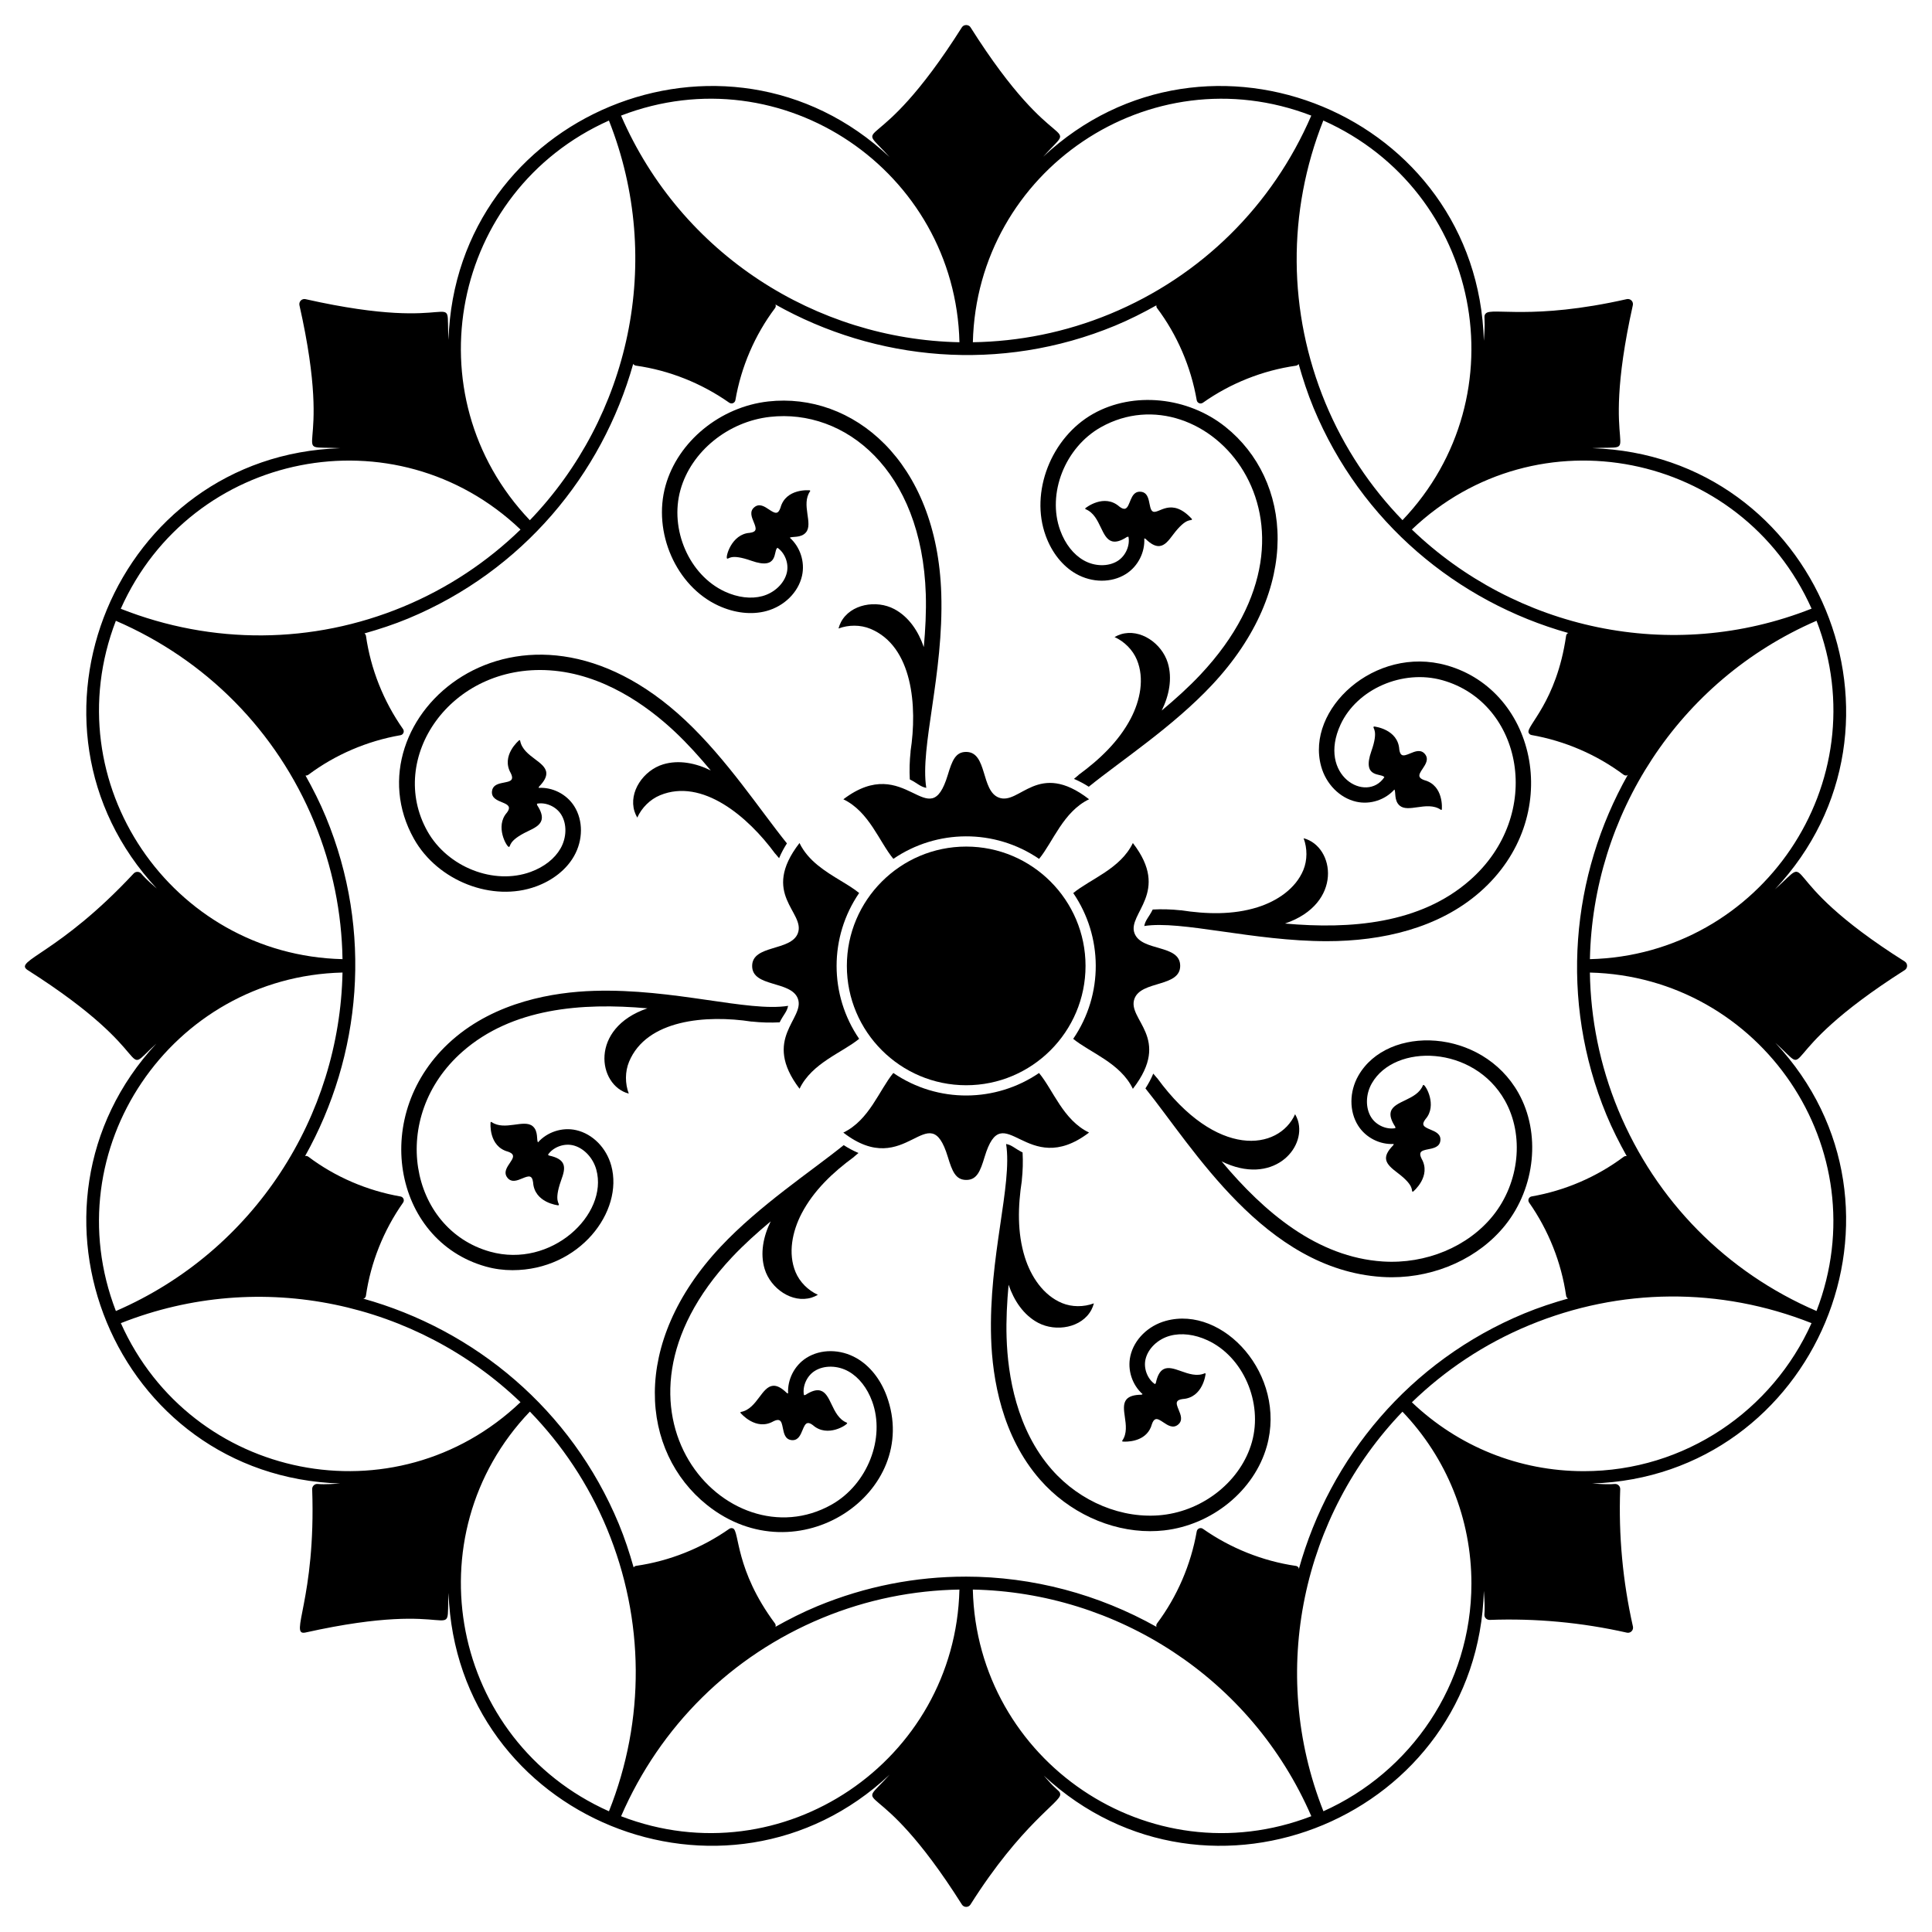
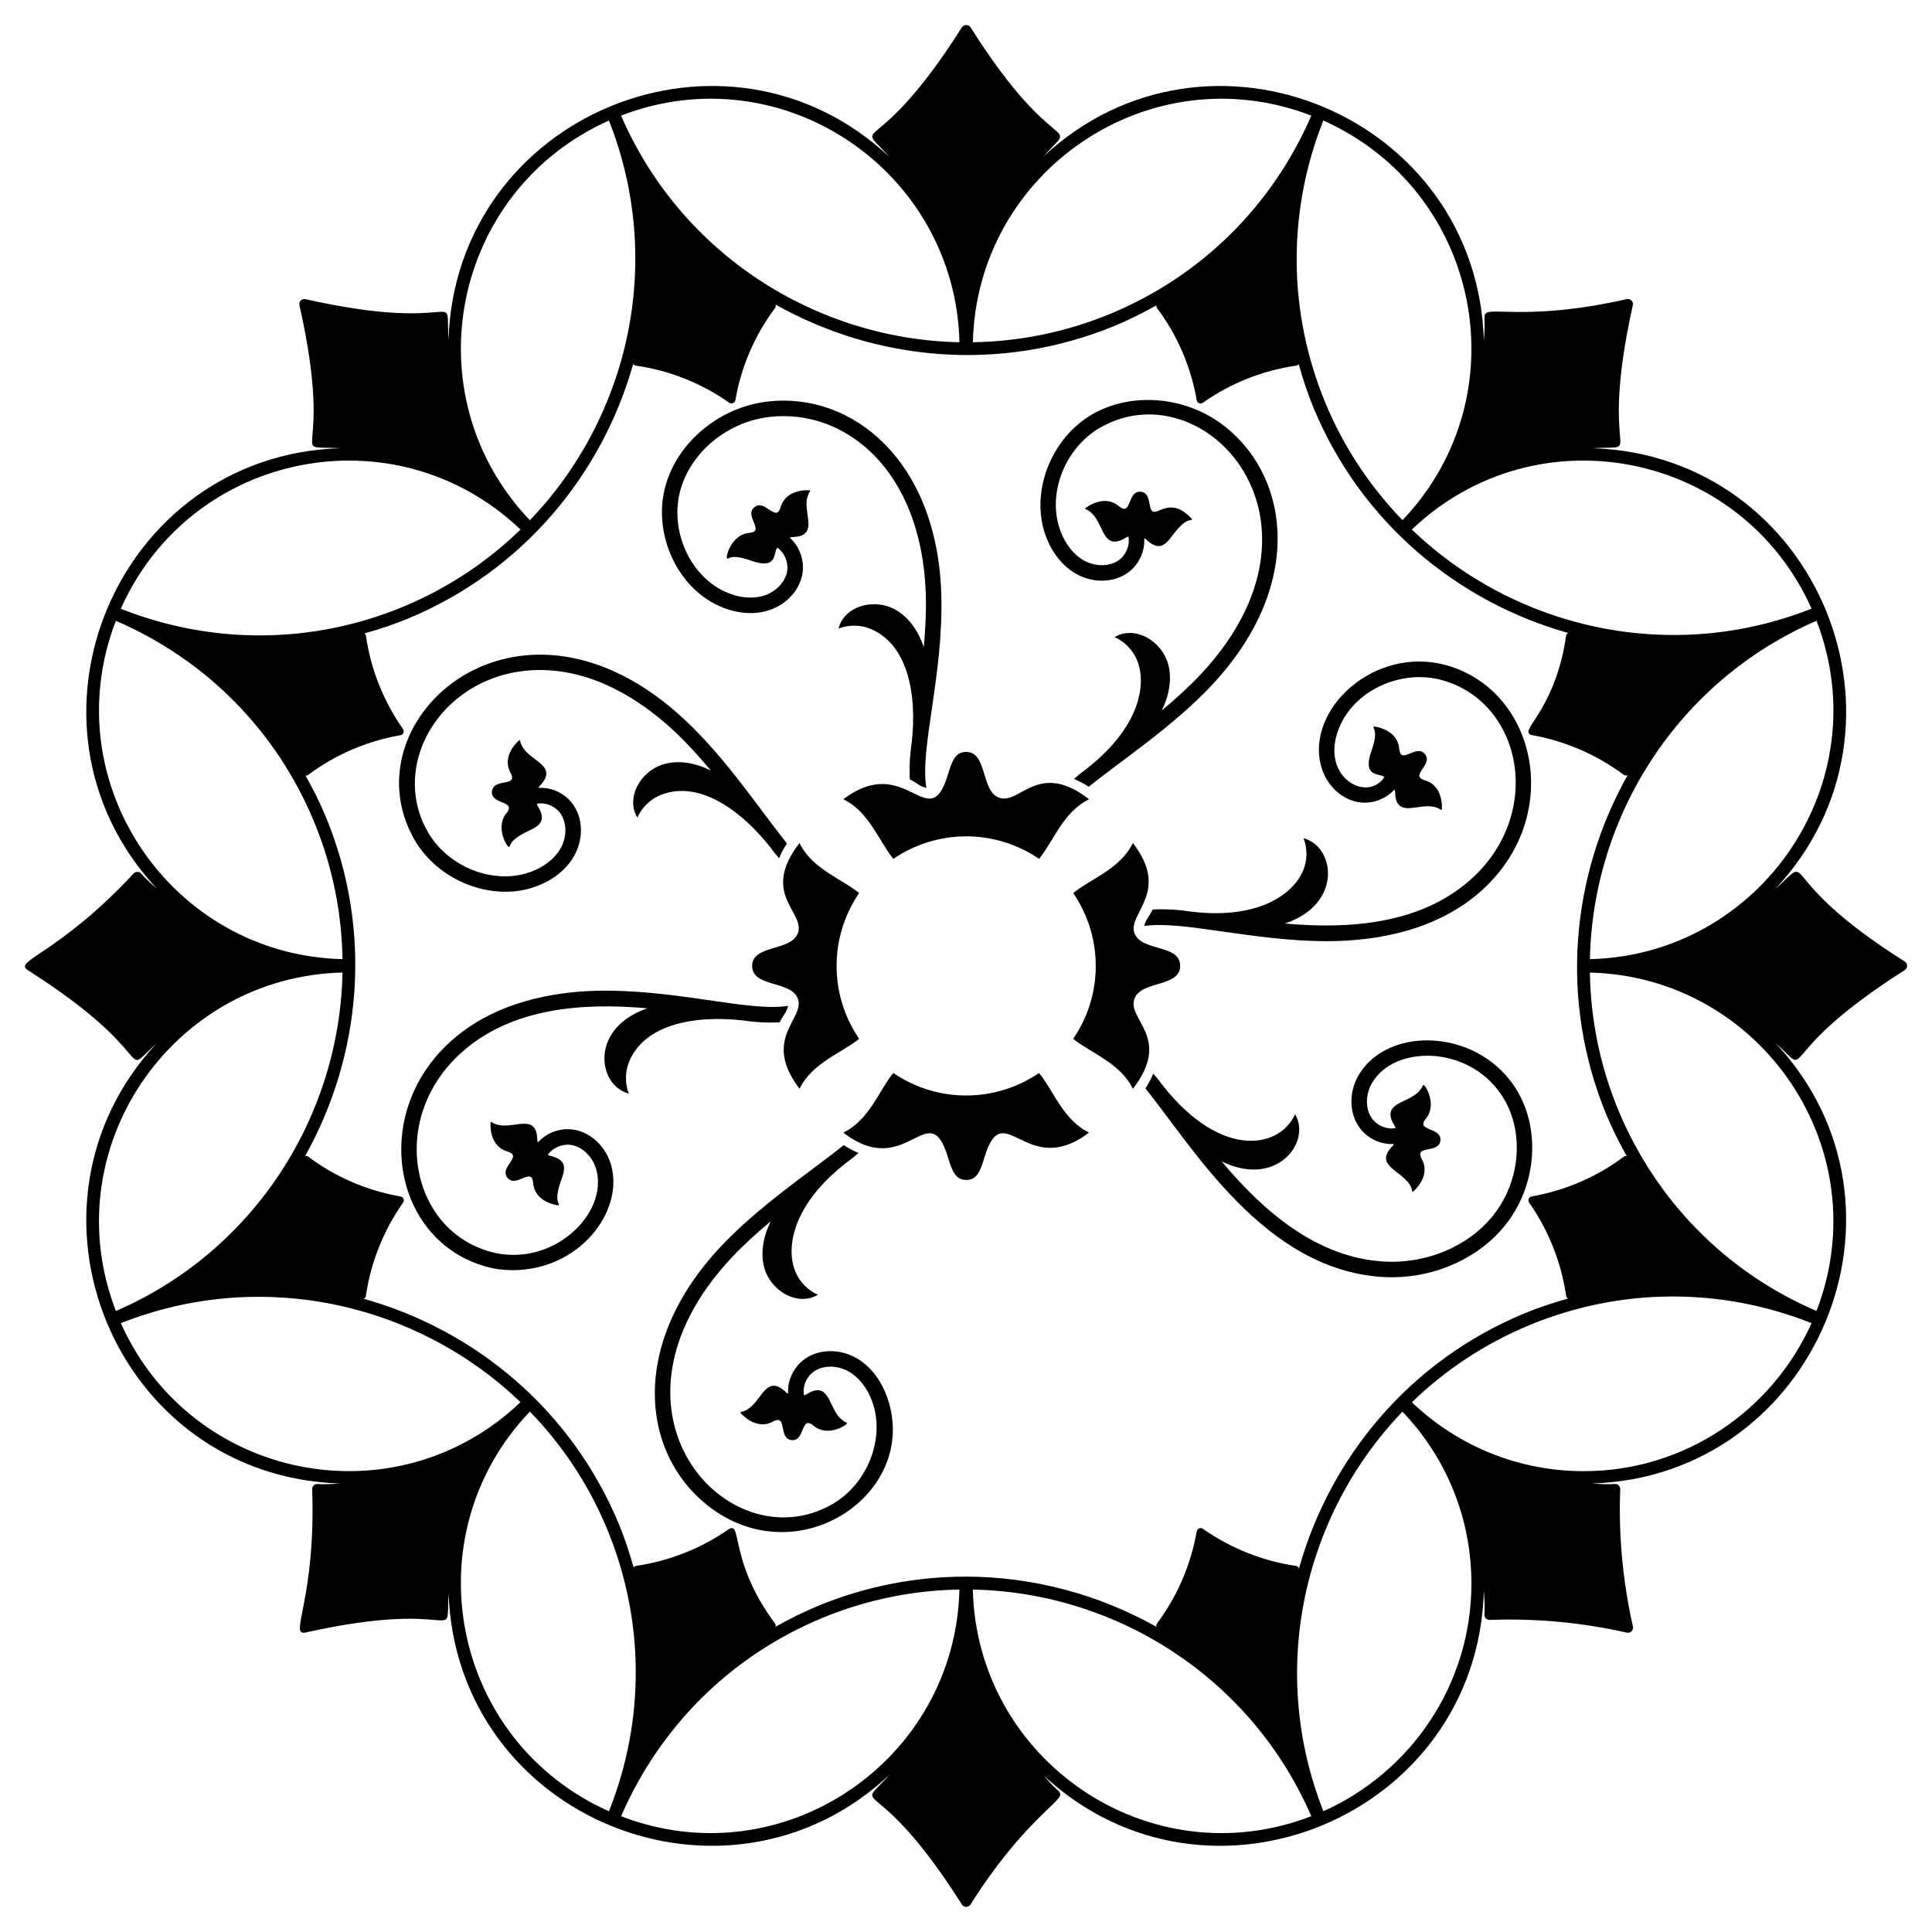
<svg xmlns="http://www.w3.org/2000/svg" fill="#000000" width="800px" height="800px" version="1.1" viewBox="144 144 512 512">
  <g>
    <path d="m614.38 379.68c40.766-43.391 11.293-115.01-48.434-116.91 14.742-0.793 1.328 4.527 10.773-37.895 0.098-0.449-0.039-0.918-0.363-1.242-0.328-0.324-0.797-0.465-1.246-0.359-25.16 5.691-35.801 2.113-37.367 3.801-0.543 0.582-0.289 0.953-0.289 2.992-0.004 1.426-0.133 2.832-0.215 4.246-1.691-59.777-73.273-89.434-116.78-48.785 9.719-10.793 3.789 2.168-19.27-34.305-0.492-0.781-1.777-0.781-2.269 0-23.168 36.648-29.023 23.438-19.184 34.398-43.414-40.73-114.98-11.223-116.88 48.457-0.805-14.781 4.445-1.266-37.891-10.801-0.449-0.105-0.918 0.035-1.246 0.363-0.324 0.324-0.461 0.797-0.363 1.246 9.547 42.285-3.984 37.086 10.812 37.891-59.488 1.859-89.176 73.164-48.625 116.69-0.723-0.656-2.898-2.473-4.086-3.93-0.539-0.656-1.508-0.621-2.023-0.062-19.953 21.402-31.992 23.105-28.105 25.602 36.266 23.059 23.727 28.957 34.098 19.496-40.188 43.359-11.086 114.68 48.723 116.57-1.016 0.055-4.043 0.316-5.941 0.125-0.797-0.086-1.508 0.57-1.477 1.387 1.023 29.191-6.277 38.969-1.77 37.977 41.852-9.32 37.199 3.992 37.906-10.5 2.129 59.859 73.703 88.699 116.88 48.18-9.867 10.98-4.012-2.262 19.168 34.41 0.246 0.391 0.672 0.625 1.137 0.625 0.461 0 0.891-0.234 1.137-0.625 13.559-21.441 23.848-27.082 23.785-29.156-0.023-0.801-0.43-0.852-1.891-2.301 0 0-0.039-0.043-0.051-0.051-0.84-0.84-1.582-1.746-2.375-2.617 43.594 40.414 114.91 10.656 116.58-48.992 0.082 1.41 0.211 2.809 0.211 4.231 0 0.672 0 1.309-0.062 1.98-0.043 0.387 0.09 0.773 0.355 1.055s0.688 0.426 1.031 0.422c12.168-0.457 24.398 0.676 36.367 3.375 0.098 0.023 0.195 0.031 0.297 0.031 0.352 0 0.695-0.137 0.949-0.395 0.324-0.324 0.461-0.797 0.363-1.246-2.703-11.973-3.836-24.219-3.375-36.402 0.016-0.387-0.141-0.766-0.426-1.031-0.285-0.266-0.672-0.395-1.055-0.359-0.668 0.066-1.254 0.078-1.98 0.066-1.328 0-2.633-0.121-3.949-0.191 59.227-1.898 89.32-73.145 48.52-116.78 10.785 9.707-2.254 3.961 34.297-19.281 0.387-0.246 0.621-0.676 0.621-1.137 0-0.461-0.234-0.891-0.625-1.137-36.199-22.832-23.09-29.258-34.398-19.125zm-49.035 18.508c0.766-37.926 23.23-73.723 60.055-89.68 16.531 42.918-14.797 88.582-60.055 89.68zm58.742-92.891c-37.34 14.766-78.566 5.332-105.93-20.973 33.109-31.531 87.266-20.777 105.93 20.973zm-108.41-23.449c-8.473-8.742-15.492-19.16-20.434-31.062-9.965-24.09-10.148-50.645-0.551-74.848 41.812 18.688 52.473 72.867 20.984 105.91zm-24.172-107.21c-10.32 23.906-29.199 42.555-53.27 52.531-11.91 4.93-24.246 7.336-36.418 7.527 1.078-45.375 46.855-76.566 89.688-60.059zm-93.242 60.059c-37.922-0.762-73.715-23.23-89.68-60.062 42.926-16.539 88.605 14.805 89.68 60.062zm-92.891-58.75c14.777 37.336 5.348 78.559-20.957 105.92-31.547-33.094-20.789-87.254 20.957-105.92zm-23.43 108.39c-8.746 8.477-19.168 15.5-31.078 20.445-24.023 9.957-50.586 10.137-74.859 0.547 18.68-41.859 72.879-52.496 105.94-20.992zm-107.24 24.18c23.938 10.328 42.59 29.211 52.539 53.277 4.926 11.902 7.332 24.227 7.527 36.391-45.25-1.078-76.586-46.742-60.066-89.668zm60.066 93.215c-0.75 37.93-23.215 73.738-60.055 89.703-16.551-42.938 14.797-88.625 60.055-89.703zm-58.742 92.914c37.32-14.754 78.539-5.332 105.91 20.945-33.121 31.547-87.242 20.781-105.91-20.945zm108.4 23.438c8.473 8.734 15.492 19.145 20.434 31.039 9.992 24.133 10.156 50.68 0.52 74.887-41.945-18.746-52.391-73.059-20.953-105.93zm24.168 107.24c10.367-23.918 29.238-42.57 53.309-52.543 11.891-4.922 24.199-7.332 36.355-7.531-1.078 45.359-46.82 76.566-89.664 60.074zm91.27-63.5c-13.105 0-26.422 2.516-39.254 7.828-3.867 1.602-7.562 3.477-11.16 5.5 0.02-0.055 0.086-0.086 0.098-0.145 0.055-0.281-0.016-0.57-0.188-0.801-10.59-14.234-9.359-24.438-11.098-25.16-0.324-0.137-0.699-0.098-0.996 0.109-7.356 5.152-15.891 8.547-24.691 9.812-0.266 0.039-0.492 0.195-0.656 0.402-1.102-3.887-2.367-7.75-3.938-11.539-12.625-30.383-38.242-51.473-67.75-59.688 0.105-0.031 0.223 0 0.312-0.062 0.238-0.164 0.395-0.418 0.434-0.703 1.266-8.793 4.672-17.324 9.848-24.676 0.203-0.289 0.246-0.668 0.109-0.996-0.137-0.328-0.43-0.566-0.785-0.625-8.883-1.551-17.328-5.191-24.43-10.535-0.23-0.176-0.527-0.25-0.805-0.191-0.031 0.004-0.047 0.043-0.078 0.051 14.934-26.641 18.07-59.57 5.527-89.895-1.574-3.809-3.418-7.449-5.402-10.996 0.047 0.004 0.094 0.012 0.141 0.012 0.223 0 0.441-0.07 0.625-0.207 7.113-5.324 15.559-8.949 24.41-10.484 0.352-0.059 0.648-0.297 0.785-0.625s0.094-0.703-0.109-0.996c-5.184-7.375-8.582-15.926-9.828-24.727-0.035-0.254-0.191-0.465-0.387-0.629 3.894-1.102 7.762-2.363 11.555-3.938 30.324-12.59 51.395-38.109 59.664-67.52 0.012 0.02 0 0.047 0.012 0.066 0.168 0.238 0.422 0.395 0.707 0.434 8.793 1.238 17.344 4.637 24.727 9.824 0.18 0.125 0.387 0.188 0.598 0.188 0.137 0 0.273-0.027 0.398-0.078 0.328-0.137 0.566-0.43 0.629-0.785 1.516-8.824 5.144-17.258 10.496-24.383 0.172-0.23 0.242-0.523 0.188-0.805-0.016-0.082-0.098-0.121-0.129-0.195 26.676 15.023 59.688 18.203 90.078 5.633 3.785-1.57 7.406-3.402 10.93-5.375-0.02 0.25 0.016 0.504 0.168 0.703 5.344 7.102 8.984 15.551 10.527 24.434 0.062 0.352 0.297 0.648 0.629 0.785 0.129 0.055 0.266 0.078 0.398 0.078 0.211 0 0.422-0.062 0.602-0.188 7.305-5.168 15.836-8.562 24.66-9.82 0.285-0.043 0.539-0.195 0.703-0.434 0.008-0.012 0-0.027 0.008-0.039 1.105 3.926 2.375 7.824 3.957 11.648 12.59 30.336 38.125 51.418 67.559 59.676-0.062 0.027-0.141 0-0.195 0.039-0.238 0.164-0.395 0.418-0.434 0.703-2.539 17.621-10.664 23.898-9.934 25.66 0.137 0.328 0.43 0.562 0.781 0.625 8.84 1.555 17.281 5.195 24.398 10.523 0.184 0.133 0.402 0.207 0.625 0.207 0.059 0 0.121-0.004 0.184-0.016 0.133-0.023 0.211-0.145 0.324-0.215-15.062 26.688-18.262 59.734-5.684 90.164 1.57 3.785 3.406 7.402 5.371 10.926-0.004 0-0.004-0.004-0.008-0.004-0.285-0.055-0.574 0.02-0.805 0.191-7.129 5.336-15.562 8.965-24.383 10.496-0.352 0.059-0.648 0.297-0.785 0.625-0.137 0.328-0.094 0.703 0.109 0.996 5.152 7.356 8.547 15.891 9.812 24.691 0.043 0.285 0.195 0.539 0.434 0.703 0.039 0.027 0.098 0.008 0.141 0.027-3.934 1.109-7.84 2.387-11.672 3.973-30.414 12.602-51.52 38.223-59.738 67.738-0.027-0.137 0-0.285-0.082-0.402-0.164-0.238-0.418-0.395-0.699-0.434-8.797-1.289-17.32-4.691-24.645-9.836-0.297-0.207-0.668-0.246-0.996-0.109s-0.562 0.43-0.629 0.781c-1.551 8.84-5.188 17.277-10.52 24.398-0.172 0.23-0.242 0.52-0.188 0.805 0.008 0.055 0.07 0.082 0.086 0.133-15.359-8.633-32.812-13.336-50.668-13.336zm1.945 3.426c37.926 0.742 73.73 23.215 89.703 60.062-42.863 16.527-88.625-14.711-89.703-60.062zm92.91 58.75c-14.762-37.34-5.336-78.543 20.949-105.89 11.766 12.316 18.273 28.418 18.273 45.539 0 26.879-16.141 50.016-39.223 60.348zm69.004-90.125c-17.105 0-33.211-6.5-45.559-18.25 8.742-8.469 19.164-15.484 31.07-20.418 24.094-9.984 50.621-10.16 74.84-0.566-10.328 23.082-33.469 39.234-60.352 39.234zm61.668-42.449c-23.867-10.27-42.52-29.125-52.535-53.27-4.922-11.91-7.328-24.246-7.519-36.418 45.262 1.098 76.586 46.766 60.055 89.688z" />
    <path d="m367.5 355.82c6.871 3.305 9.504 11.281 13.25 15.781 11.52-7.859 26.836-8.039 38.621 0.012 3.68-4.465 6.402-12.516 13.25-15.801-13.566-10.504-18.359 1.676-23.918-0.441-4.797-1.816-2.996-12.105-8.668-12.105-2.809 0-3.707 2.297-4.852 6.078-5.008 16.531-10.984-6.215-27.684 6.477z" />
    <path d="m355.89 432.53c3.289-6.84 11.32-9.562 15.793-13.234-7.961-11.652-7.973-26.973 0-38.641-1.316-1.086-3-2.113-4.812-3.211-4.117-2.496-8.711-5.281-10.996-10.035-10.52 13.598 1.668 18.344-0.438 23.918-1.824 4.82-12.109 2.969-12.109 8.672 0 5.699 10.277 3.809 12.109 8.633 2.023 5.34-9.707 10.555 0.453 23.898z" />
-     <path d="m400.05 431.6c17.441 0 31.629-14.188 31.629-31.625s-14.188-31.625-31.629-31.625c-17.438 0-31.625 14.188-31.625 31.625 0 17.441 14.188 31.625 31.625 31.625z" />
    <path d="m432.61 444.14c-6.871-3.305-9.488-11.258-13.254-15.781-11.422 7.793-26.738 8.102-38.617-0.012-3.754 4.566-6.379 12.504-13.25 15.801 16.77 12.98 22.633-10.172 27.699 6.457 1.156 3.789 2.059 6.09 4.887 6.09 2.809 0 3.707-2.297 4.852-6.078 4.977-16.52 11.012 6.215 27.684-6.477z" />
    <path d="m444.22 432.55c10.516-13.586-1.684-18.344 0.438-23.918 1.824-4.82 12.105-2.965 12.105-8.668 0-5.809-10.234-3.703-12.105-8.633-1.996-5.242 9.691-10.832-0.438-23.922-3.285 6.848-11.27 9.531-15.797 13.262 7.816 11.449 8.09 26.773-0.012 38.633 4.43 3.641 12.52 6.391 15.809 13.246z" />
    <path d="m456.88 385.22-0.004 0.02c-2.5-0.273-4.957-0.34-7.394-0.207-1.047 2.102-1.918 2.715-2.246 4.371 9.754-1.555 28.879 4.019 48.387 4.019 14.672 0 29.664-3.445 40.602-13.047 22.457-19.707 15.203-53.312-8.883-60.066-19.012-5.344-37.359 11.656-33.234 26.746 1.289 4.723 4.941 8.414 9.301 9.402 3.758 0.859 7.723-0.531 10.117-3.223 0.434 0.492-0.156 2.93 1.398 4.258 1.105 0.949 2.828 0.699 4.664 0.441 2.059-0.297 4.391-0.625 6.258 0.672 0.031 0.02 0.059 0.031 0.094 0.031 0.023 0 0.047-0.004 0.066-0.016 0.055-0.023 0.09-0.074 0.094-0.133 0.008-0.062 0.586-6.328-4.617-7.731-0.746-0.258-1.172-0.566-1.297-0.945-0.191-0.566 0.297-1.305 0.82-2.082 0.801-1.199 1.711-2.555 0.621-3.894-1.098-1.336-2.606-0.719-3.938-0.164-0.867 0.359-1.695 0.691-2.195 0.398-0.344-0.199-0.562-0.68-0.668-1.457-0.344-5.406-6.586-6.074-6.648-6.078h-0.016c-0.055 0-0.102 0.023-0.133 0.066-0.328 0.457 1.379 0.875-0.598 6.449-2.598 7.352 2.711 5.75 3.441 6.914-4.758 7.062-17.832-0.461-11.609-13.949 4.363-9.43 16.465-14.699 26.973-11.754 21.289 5.973 27.105 35.633 7.277 53.031-13.16 11.555-31.645 13.012-48.98 11.457 15.445-5.254 13.23-20.43 4.938-22.609 1 2.664 1.016 5.809-0.078 8.449-2.062 4.965-7 8.227-12.125 9.84-6.547 2.051-13.539 1.852-20.387 0.789z" />
    <path d="m370.96 503.91c-4.258-2.43-9.441-2.457-13.227-0.074-3.269 2.059-5.086 5.84-4.875 9.434-0.133-0.016-0.262-0.039-0.359-0.133-1.387-1.355-2.59-1.984-3.637-1.891-1.453 0.113-2.5 1.508-3.606 2.984-1.246 1.66-2.66 3.547-4.906 3.949-0.055 0.008-0.102 0.051-0.125 0.105-0.02 0.055-0.008 0.117 0.027 0.16 0.047 0.047 4.07 4.887 8.734 2.203 0.707-0.348 1.227-0.43 1.586-0.25 0.539 0.266 0.707 1.137 0.891 2.055 0.281 1.414 0.598 3.019 2.324 3.191 0.09 0.008 0.184 0.016 0.266 0.016 1.523 0 2.113-1.418 2.629-2.68 0.359-0.863 0.695-1.68 1.27-1.832 0.406-0.109 0.879 0.082 1.5 0.555 3.852 3.394 9.113-0.152 9.059-0.551-0.012-0.059-0.051-0.105-0.102-0.129-2.125-0.844-3.137-2.977-4.039-4.856-0.793-1.672-1.551-3.254-2.961-3.648-1.02-0.293-2.312 0.078-3.926 1.125-0.129 0.082-0.281 0.102-0.43 0.066-0.438-2.285 0.715-5.047 2.867-6.398 2.481-1.562 6.102-1.496 9.008 0.164 2.688 1.531 4.891 4.336 6.195 7.891 3.586 9.75-1.242 22.035-10.762 27.383-27.52 15.465-64.555-24.922-26.391-65.551 3.184-3.387 6.676-6.519 10.277-9.527-1.953 3.969-2.875 8.477-1.598 12.648 1.578 5.141 7.266 9.148 12.426 7.562 0.586-0.188 1.145-0.438 1.672-0.742-2.594-1.176-4.824-3.391-5.918-6.031-2.055-4.969-0.867-10.766 1.617-15.531 3.184-6.082 8.266-10.883 13.859-14.98l-0.012-0.016c0.418-0.336 0.812-0.684 1.215-1.027-1.488-0.621-2.805-1.359-3.922-2.078-8.559 6.906-22.289 15.926-32.602 26.91-24.113 25.668-21.195 54.402-3.625 68.449 24.043 19.215 56.988-3.418 47.621-28.887-1.648-4.465-4.496-8.031-8.023-10.039z" />
-     <path d="m479.72 527.27c5.305-18.918-11.531-37.395-26.75-33.234-4.719 1.289-8.414 4.941-9.406 9.301-0.855 3.766 0.531 7.723 3.227 10.117-0.098 0.086-0.211 0.156-0.344 0.16-1.938 0.023-3.219 0.43-3.91 1.234-0.949 1.109-0.703 2.836-0.441 4.664 0.297 2.059 0.629 4.387-0.672 6.258-0.031 0.051-0.039 0.109-0.012 0.164 0.023 0.055 0.07 0.09 0.133 0.094 0.012 0 0.238 0.023 0.605 0.023 1.621 0 5.984-0.402 7.121-4.641 0.258-0.746 0.566-1.172 0.945-1.301 0.566-0.191 1.305 0.305 2.082 0.824 1.199 0.805 2.562 1.703 3.894 0.617 1.344-1.094 0.719-2.606 0.168-3.938-0.355-0.863-0.695-1.68-0.398-2.191 0.195-0.344 0.676-0.562 1.453-0.664 5.406-0.344 6.078-6.586 6.082-6.648 0.008-0.055-0.02-0.113-0.062-0.148-0.055-0.035-0.117-0.039-0.164-0.02-2.098 0.906-4.324 0.117-6.289-0.578-1.75-0.617-3.402-1.199-4.676-0.488-0.93 0.52-1.578 1.691-1.98 3.574-0.031 0.148-0.129 0.27-0.258 0.352-1.926-1.305-3.059-4.078-2.496-6.555 0.648-2.856 3.254-5.367 6.484-6.25 2.988-0.816 6.527-0.395 9.961 1.195 9.43 4.359 14.703 16.461 11.754 26.973-2.848 10.141-12.602 18.086-23.73 19.324-10.547 1.164-21.754-3.441-29.301-12.043-9.328-10.633-11.664-24.883-11.98-34.969-0.148-4.648 0.109-9.332 0.527-14.008 1.426 4.188 3.961 8.031 7.816 10.078 4.75 2.519 11.609 1.332 14.133-3.438 0.281-0.543 0.5-1.117 0.656-1.707-2.664 1-5.809 1.016-8.449-0.078-4.965-2.062-8.227-7-9.84-12.125-2.051-6.551-1.852-13.543-0.793-20.391l-0.02-0.004c0.273-2.496 0.34-4.957 0.207-7.391-2.098-1.047-2.715-1.914-4.367-2.246 1.723 10.844-4.652 29.891-3.973 51.441 0.336 10.758 2.863 26 12.996 37.547 7.547 8.598 18.438 13.621 29.137 13.621 1.242 0 2.477-0.066 3.707-0.203 12.742-1.43 23.938-10.598 27.223-22.305z" />
    <path d="m343.22 414.74 0.004-0.02c2.5 0.273 4.961 0.336 7.394 0.207 1.047-2.106 1.914-2.719 2.242-4.367-10.633 1.691-30.191-4.625-51.441-3.973-10.758 0.336-26 2.867-37.547 13-22.016 19.324-15.832 53.137 8.883 60.066 2.309 0.648 4.684 0.957 7.055 0.957 17.785-0.004 29.512-15.559 26.18-27.703-1.289-4.723-4.938-8.414-9.297-9.406-3.754-0.855-7.719 0.531-10.113 3.227-0.465-0.523 0.16-2.926-1.398-4.262-2.301-1.969-7.438 1.305-10.918-1.113-0.125-0.078-0.25 0.008-0.258 0.117-0.008 0.062-0.59 6.328 4.617 7.731 0.746 0.258 1.172 0.566 1.297 0.945 0.492 1.445-3.269 3.738-1.441 5.981 1.109 1.348 2.613 0.715 3.938 0.164 1.723-0.715 2.59-0.938 2.859 1.051 0.34 5.406 6.582 6.078 6.644 6.082h0.016c0.055 0 0.102-0.023 0.133-0.066 0.328-0.457-1.375-0.852 0.598-6.449 0.621-1.746 1.203-3.398 0.488-4.676-0.52-0.93-1.688-1.574-3.574-1.98-0.148-0.031-0.273-0.129-0.352-0.254 1.309-1.922 4.062-3.047 6.555-2.496 2.852 0.652 5.367 3.258 6.25 6.488 3.238 11.832-11.914 26.266-28.168 21.711-21.383-6-27.023-35.703-7.277-53.031 13.109-11.508 31.508-13.02 48.98-11.453-15.434 5.246-13.215 20.43-4.938 22.605-1-2.664-1.016-5.809 0.078-8.449 4.641-11.188 20.48-12.492 32.512-10.633z" />
    <path d="m503.98 429.06c-2.426 4.254-2.453 9.445-0.07 13.23 2.055 3.262 5.836 5.082 9.43 4.871-0.008 0.129-0.039 0.262-0.133 0.359-3.223 3.293-2.008 4.918 1.094 7.246 4.859 3.648 3.535 4.84 4.055 5.027 0.02 0.008 0.039 0.012 0.055 0.012 0.039 0 0.074-0.012 0.102-0.039 0.051-0.039 4.894-4.059 2.207-8.73-0.348-0.711-0.43-1.23-0.254-1.586 0.266-0.535 1.137-0.707 2.055-0.891 1.414-0.281 3.019-0.598 3.195-2.32 0.176-1.723-1.332-2.348-2.664-2.898-1.746-0.723-2.481-1.195-1.277-2.769 3.188-3.625 0.023-9.059-0.531-9.059h-0.027c-0.055 0.008-0.105 0.047-0.125 0.102-1.59 3.981-7.672 4.039-8.508 6.996-0.289 1.023 0.078 2.309 1.129 3.926 0.082 0.129 0.102 0.285 0.066 0.43-2.285 0.441-5.047-0.719-6.398-2.867-1.562-2.481-1.496-6.098 0.164-9.004 6.078-10.648 27.012-10.137 35.273 4.562 5.156 9.18 3.875 21.699-3.113 30.445-6.617 8.27-17.805 12.941-29.234 12.203-17.41-1.133-31.477-13.066-42.727-26.531 13.445 6.613 22.508-3.359 20.215-10.828-0.188-0.586-0.438-1.145-0.742-1.672-4.359 9.613-20.801 11.945-36.543-9.555l-0.016 0.012c-0.336-0.418-0.684-0.809-1.027-1.215-0.621 1.492-1.359 2.805-2.078 3.922 12.672 15.73 31.527 47.934 62.656 49.961 0.879 0.055 1.754 0.086 2.625 0.086 11.809 0 23.152-5.16 30.082-13.82 8.004-10.016 9.441-24.414 3.488-35.016-9.668-17.211-34.652-18.184-42.422-4.59z" />
    <path d="m429.14 296.05c4.254 2.426 9.441 2.457 13.23 0.074 3.266-2.059 5.086-5.836 4.871-9.434 0.129 0.016 0.266 0.043 0.363 0.133 1.301 1.277 2.434 1.898 3.449 1.898 0.059 0 0.125-0.004 0.188-0.008 1.457-0.113 2.5-1.508 3.609-2.984 3.602-4.809 4.816-3.547 5.027-4.055 0.02-0.055 0.008-0.117-0.027-0.16-5.481-5.938-8.762-1.195-10.32-1.949-1.387-0.695-0.312-5.262-3.473-5.262-2.652 0-2.449 4.121-3.902 4.516-0.383 0.094-0.883-0.082-1.5-0.559-4.062-3.578-8.953 0.359-9.004 0.402-0.043 0.035-0.062 0.094-0.055 0.152 0.012 0.059 0.051 0.105 0.102 0.129 2.125 0.848 3.137 2.977 4.035 4.856 0.797 1.672 1.555 3.25 2.965 3.648 1.023 0.289 2.312-0.078 3.926-1.125 0.133-0.082 0.289-0.102 0.434-0.066 0.438 2.285-0.719 5.047-2.867 6.398-2.484 1.562-6.102 1.492-9.008-0.164-2.695-1.535-4.894-4.336-6.195-7.891-3.586-9.75 1.242-22.035 10.762-27.383 27.562-15.48 64.539 24.918 26.395 65.551-3.184 3.387-6.676 6.519-10.277 9.531 1.953-3.969 2.875-8.48 1.602-12.652-1.578-5.141-7.266-9.148-12.426-7.562-0.586 0.188-1.145 0.438-1.672 0.742 2.594 1.176 4.824 3.391 5.918 6.031 2.055 4.969 0.867 10.77-1.617 15.531-3.184 6.086-8.266 10.887-13.859 14.98l0.012 0.02c-0.418 0.336-0.812 0.684-1.215 1.027 1.488 0.621 2.805 1.359 3.922 2.078 8.777-7.086 22.242-15.879 32.605-26.914 24.199-25.762 21.117-54.465 3.621-68.449-10.016-8.008-24.41-9.438-35.02-3.488-11.199 6.293-16.848 20.816-12.598 32.375 1.621 4.449 4.469 8.016 8 10.031z" />
    <path d="m286.08 378.91c4.461-1.641 8.027-4.488 10.035-8.016 2.426-4.254 2.457-9.445 0.074-13.227-2.059-3.269-5.836-5.086-9.438-4.871 0.008-0.133 0.039-0.266 0.133-0.363 1.355-1.387 1.977-2.574 1.891-3.637-0.109-1.457-1.508-2.5-2.984-3.609-1.66-1.246-3.547-2.66-3.949-4.902-0.012-0.059-0.055-0.105-0.105-0.125-0.055-0.023-0.121-0.012-0.16 0.027-0.051 0.039-4.894 4.059-2.203 8.73 0.348 0.711 0.43 1.23 0.25 1.586-0.672 1.359-4.953 0.336-5.246 3.211-0.363 3.59 6.465 2.371 3.941 5.668-3.191 3.625-0.023 9.059 0.531 9.059h0.027c0.559-0.094-0.371-1.586 4.981-4.137 1.672-0.797 3.254-1.555 3.652-2.961 0.289-1.023-0.078-2.309-1.129-3.926-0.082-0.129-0.102-0.285-0.062-0.43 2.293-0.441 5.047 0.719 6.394 2.867 1.559 2.477 1.496 6.094-0.168 9.004-1.531 2.688-4.332 4.891-7.887 6.195-9.754 3.586-22.035-1.242-27.383-10.762-10.836-19.285 6.035-44.352 32.352-42.648 14.113 0.918 25.84 9.348 33.199 16.254 3.391 3.184 6.523 6.676 9.531 10.277-3.969-1.953-8.48-2.875-12.656-1.602-5.141 1.578-9.148 7.266-7.562 12.426 0.188 0.586 0.438 1.145 0.742 1.672 1.176-2.594 3.391-4.824 6.031-5.918 11.199-4.625 23.324 5.656 30.512 15.473l0.016-0.012c0.336 0.418 0.684 0.809 1.027 1.215 0.621-1.488 1.359-2.805 2.078-3.922-7.125-8.84-15.875-22.238-26.914-32.605-43.914-41.238-89.777-0.367-71.926 31.402 6.297 11.211 20.836 16.852 32.375 12.605z" />
    <path d="m334.36 304.49c4.316 1.996 8.848 2.504 12.77 1.434 4.723-1.293 8.414-4.941 9.406-9.301 0.855-3.762-0.531-7.723-3.223-10.113 0.488-0.43 2.934 0.152 4.254-1.398 2.023-2.356-1.348-7.383 1.117-10.918 0.07-0.113-0.004-0.246-0.121-0.258-0.059-0.004-6.324-0.594-7.727 4.617-0.645 1.875-1.449 1.531-3.027 0.477-1.195-0.801-2.559-1.719-3.898-0.613-1.344 1.094-0.719 2.602-0.168 3.934 0.723 1.734 0.906 2.602-1.055 2.859-4.863 0.309-6.469 6.457-6.016 6.797 0.473 0.328 0.672-1.445 6.453 0.598 7.363 2.602 5.742-2.711 6.91-3.438 1.926 1.309 3.059 4.074 2.496 6.551-0.648 2.856-3.254 5.367-6.484 6.254-2.988 0.812-6.527 0.387-9.961-1.199-9.43-4.359-14.703-16.461-11.75-26.973 2.844-10.141 12.602-18.086 23.73-19.324 19.809-2.211 40.242 13.961 41.281 47.012 0.145 4.648-0.109 9.332-0.527 14.004-1.426-4.188-3.961-8.027-7.816-10.078-4.75-2.519-11.609-1.332-14.133 3.438-0.281 0.543-0.5 1.117-0.656 1.707 2.664-1 5.809-1.016 8.449 0.078 11.191 4.644 12.492 20.496 10.633 32.516l0.023 0.004c-0.273 2.5-0.34 4.957-0.211 7.394 2.106 1.051 2.703 1.91 4.367 2.242-1.719-10.789 4.641-30.039 3.973-51.438-1.105-35.324-23.582-53.441-45.84-50.965-12.746 1.422-23.945 10.59-27.227 22.297-3.473 12.371 2.797 26.637 13.977 31.805z" />
  </g>
</svg>